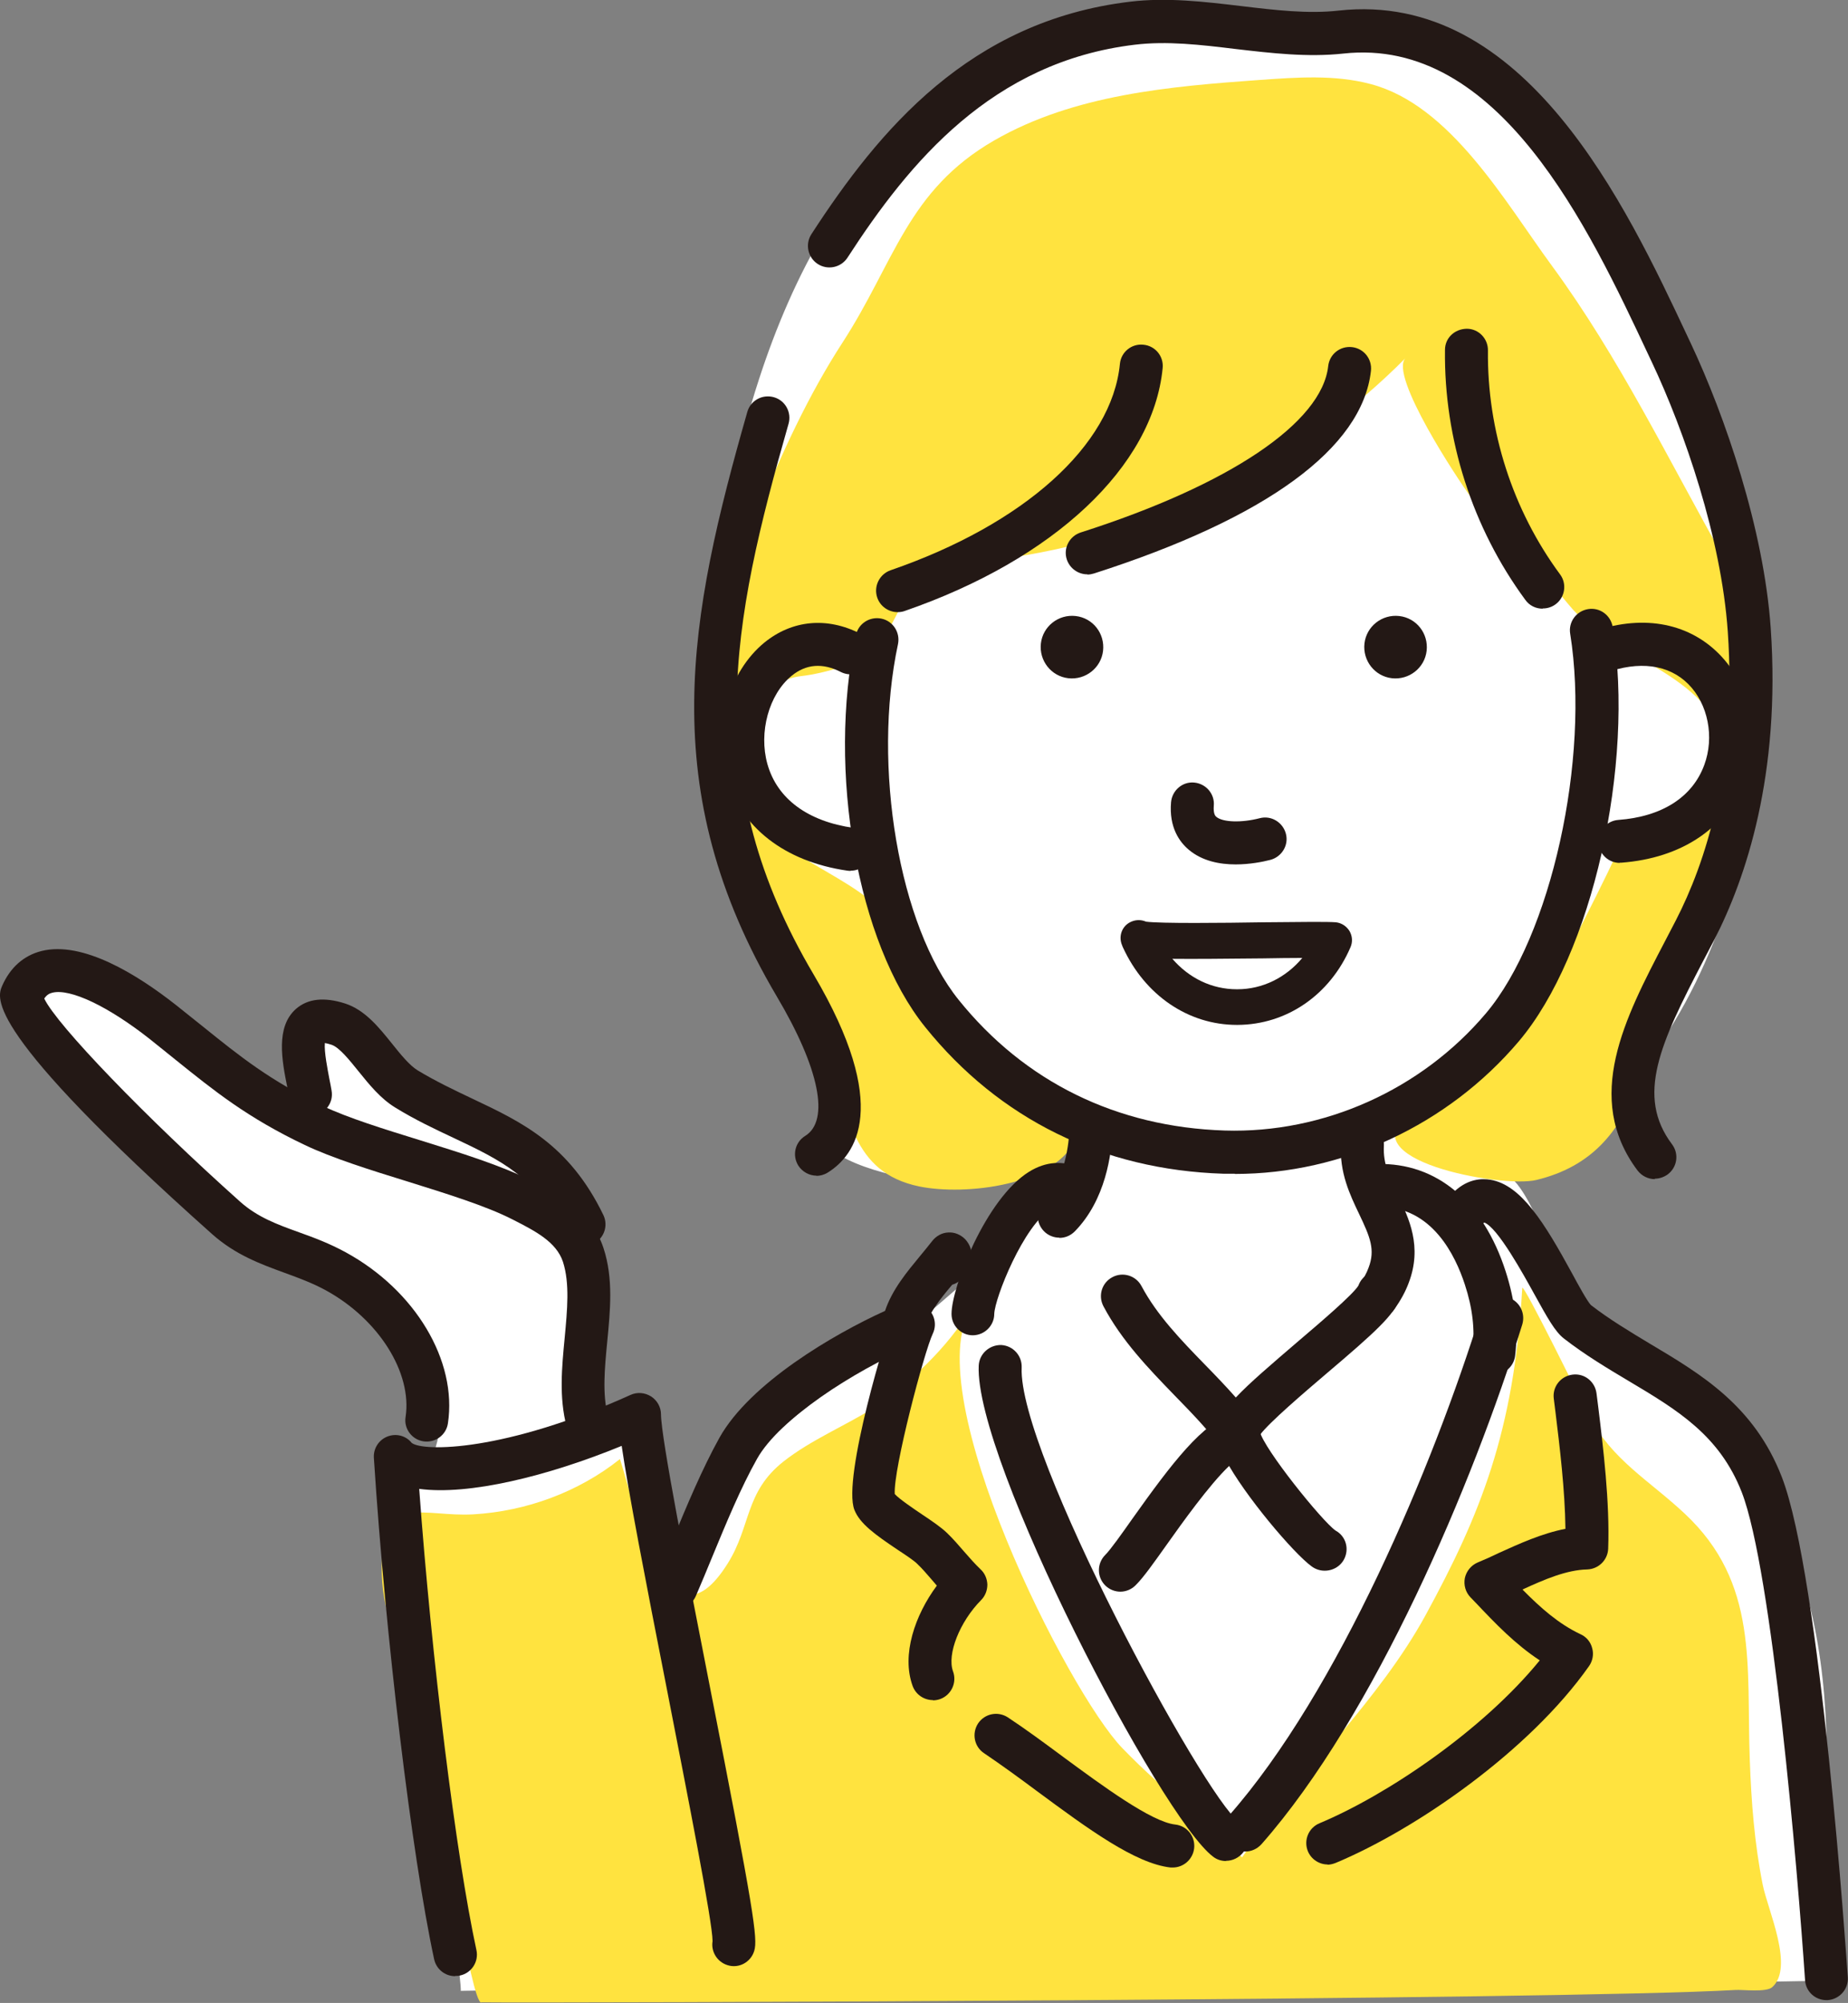
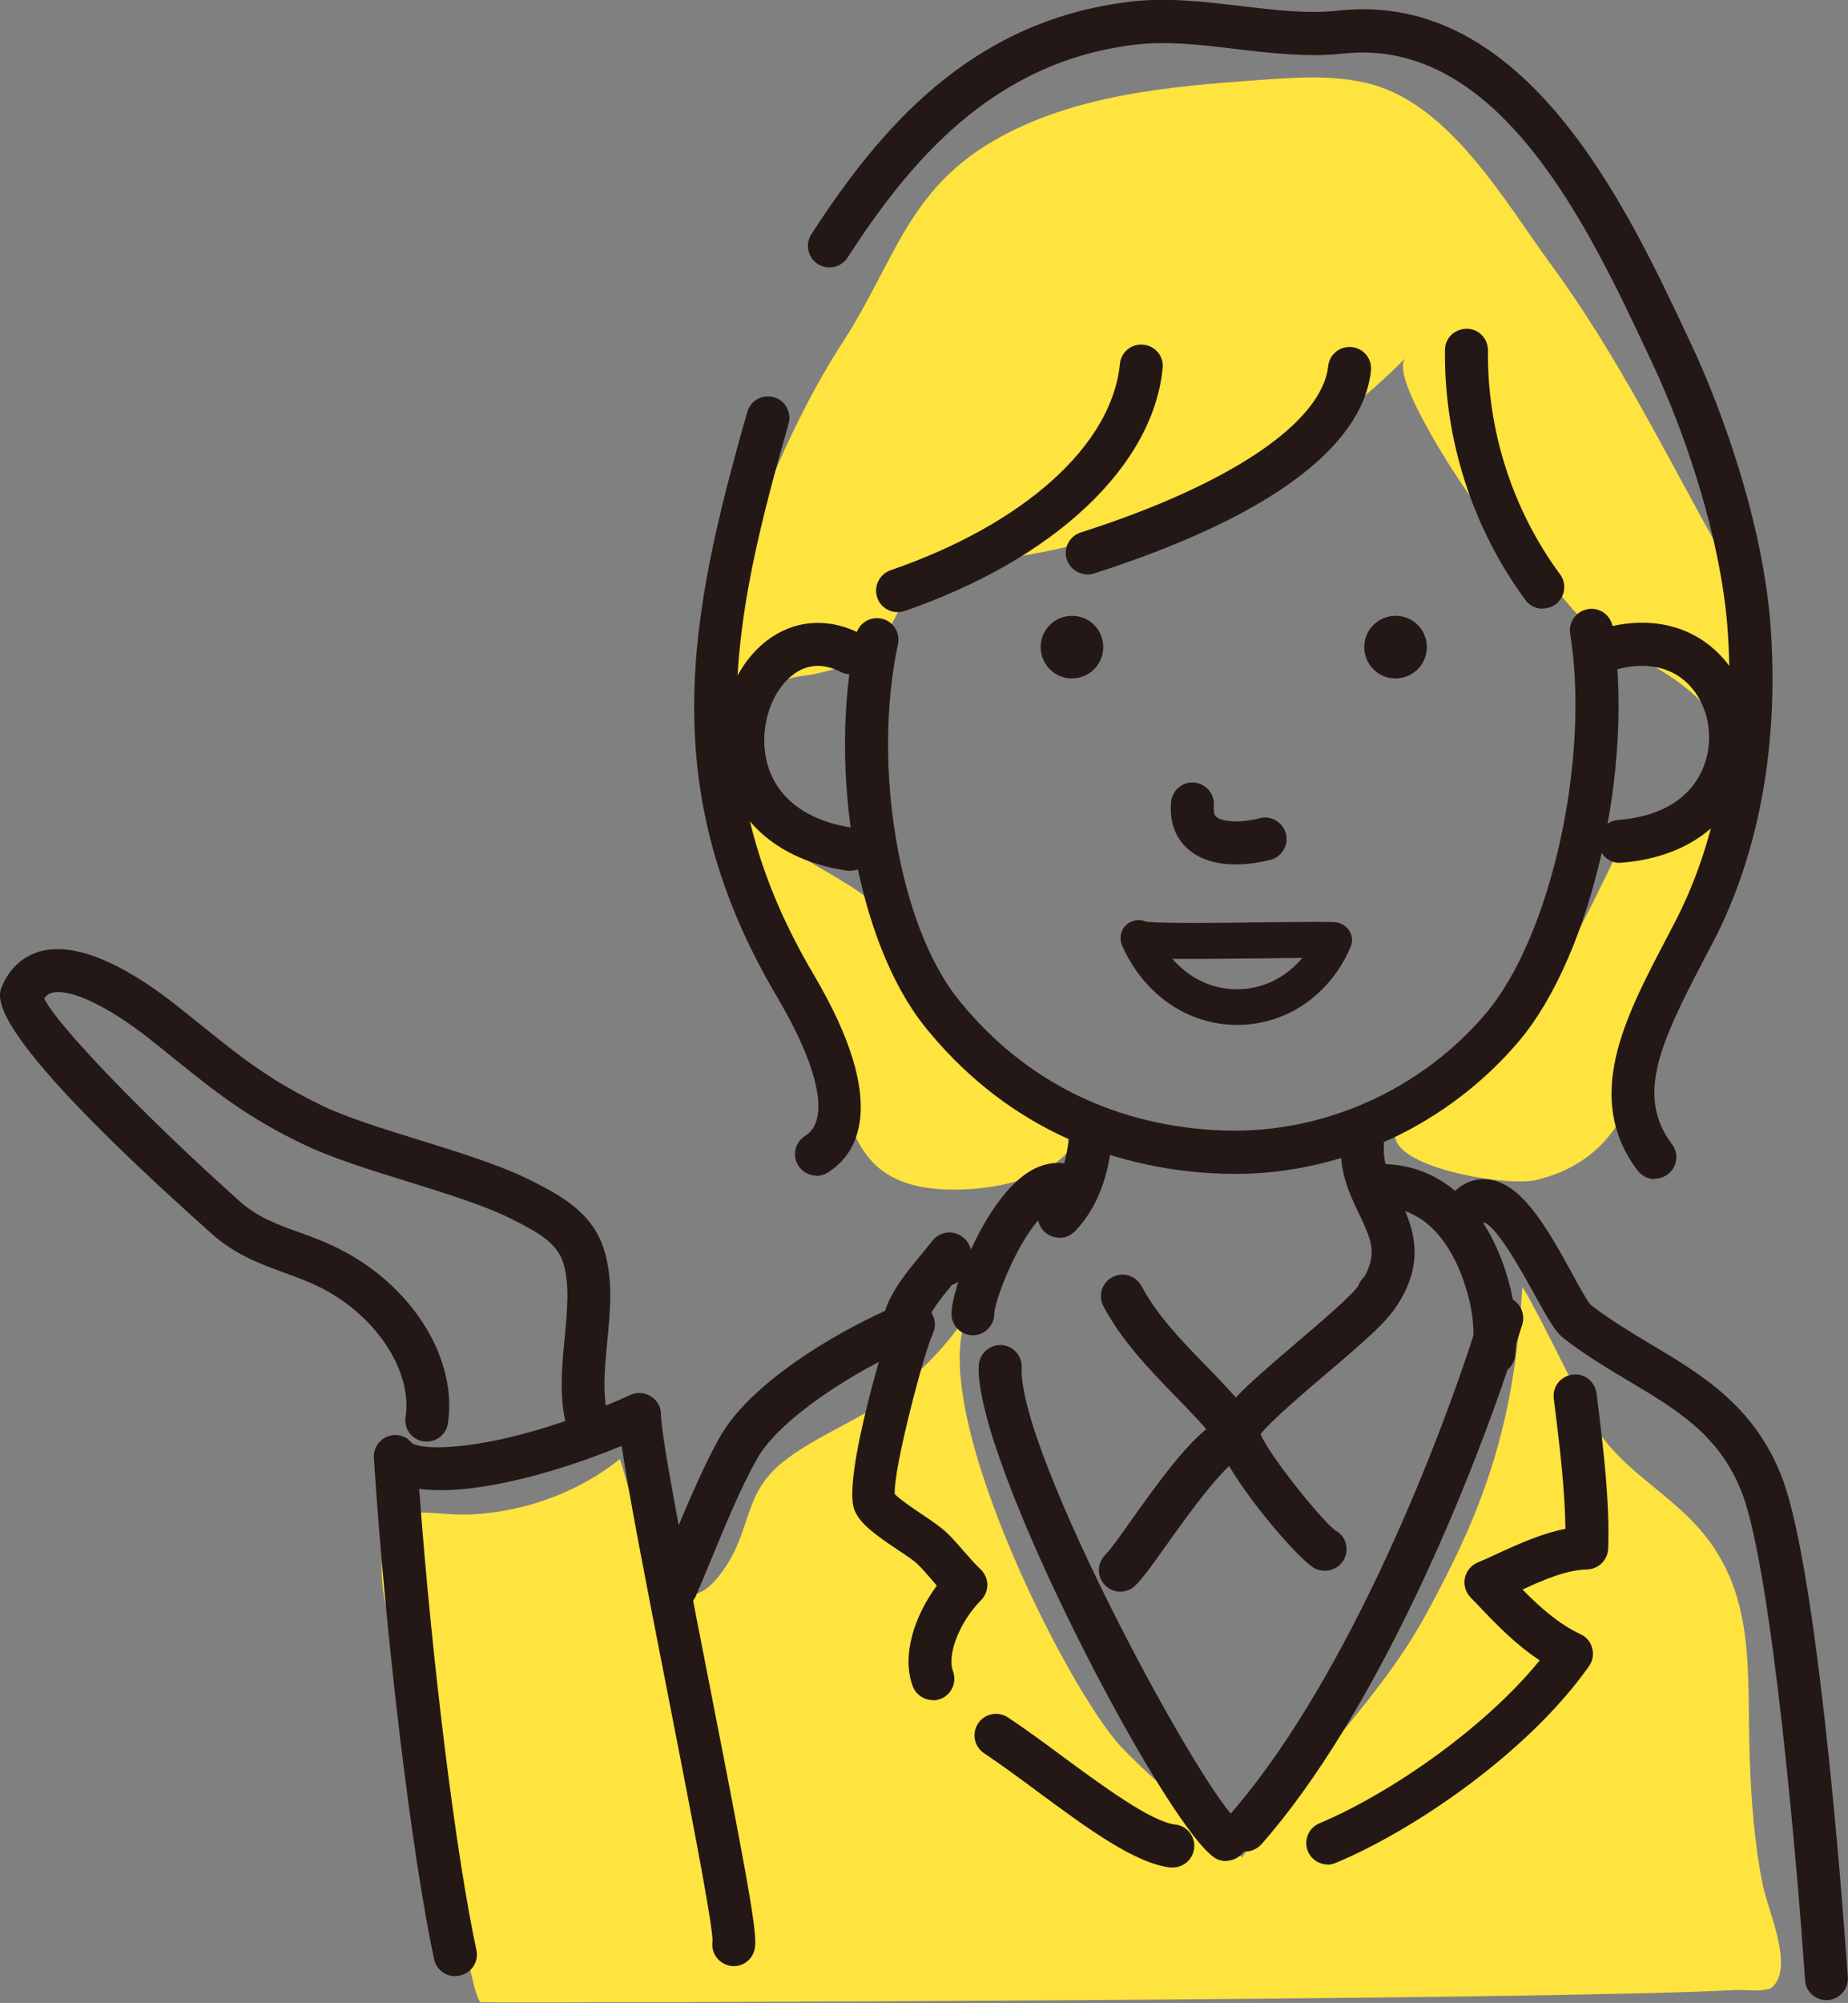
<svg xmlns="http://www.w3.org/2000/svg" id="_レイヤー_2" data-name="レイヤー 2" viewBox="0 0 85.61 92.73">
  <rect x="0" y="0" width="85.61" height="92.73" fill="#808080" stroke="none" />
  <defs>
    <style>
      .cls-1 {
        fill: #231815;
      }

      .cls-2 {
        fill: #fff;
      }

      .cls-3 {
        fill: #ffe33f;
      }
    </style>
  </defs>
  <g id="_レイヤー_1-2" data-name="レイヤー 1">
    <g>
-       <path class="cls-2" d="M73.59,8.56c.21.39.4.79.6,1.2,1.59,3.36,3.93,6.32,5.26,9.91,2.71,7.35,2.93,15.66.27,23.06-1.81,5.02-5.16,9.86-10.17,11.68,1.03-.35,2.62,4.48,2.88,4.96,1.32,2.46,3.33,2.94,5.34,4.5,1.83,1.42,3.4,4.1,4.45,6.12,2.01,3.86,2.49,8.25,2.4,12.54,0,3.14.26,6.06.45,9.14-2.61.22-60.54.4-63.73.5.17,0-2.84-22.56-3.2-24.54.54.11,1.08.23,1.62.34,1.17-2.02.65-4.67-.65-6.6-2.73-4.04-8.3-2.84-11.31-7.26-.75-1.1-1.29-2.34-2.12-3.39-.66-.85-6.67-4.05-2.69-5.6.9-.35,1.88.2,2.69.73,3,1.96,6.01,3.92,9.01,5.88-.35-.71-.71-1.45-.73-2.25s.43-1.65,1.2-1.86c.74-.19,1.47.25,2.1.68,2.15,1.46,4.32,2.93,6.02,4.9,3.22,3.73,3.89,8.33,3.27,13.04,1.79-.46,2.6-.58,3.46,1.1.35.67,1.64,5.04,1.31,5.63,2.16-3.91,3.61-6.2,7.2-8.66,4.03-2.77,7.52-6.42,11.47-9.35,1.73-1.29.53-2.23-1.08-1.9-1.2.25-2.18,1.38-3.47,1.6-1.89.33-5.32-.29-6.82-1.35,1.74-2.47-.2-4-1.25-6.23-1.31-2.8-3.51-6.46-3.99-9.5-1.04-6.62-.28-13.71,1.79-20.05,1.56-4.79,4.03-9.44,7.93-12.63C48.93.23,55.28.64,62.26,1.44c1.53.17,3.08.35,4.54.83,3.35,1.09,5.27,3.41,6.79,6.29Z" />
      <path class="cls-3" d="M22.3,92.72c-.48,0-1.78-8.68-1.86-9.29-.37-2.84-.71-4.84-1.94-7.31-.59-1.19-.87-2.52-.81-3.85.13-3.13,1.94-2.03,4.23-2.16,2.45-.14,4.88-1.03,6.8-2.56.67,2.02,2.16,9.38,5,4.82,1.08-1.73.78-3.29,2.58-4.71,1.26-.99,2.83-1.64,4.18-2.48,1.74-1.23,3.35-2.72,4.49-4.57-2.44,3.94,4.51,17.73,7.02,20.32,2.22,2.29,3.36,2.85,5.55,5.06,2.87-4.08,6.35-7.28,8.5-11.21,2.53-4.64,4.1-8.49,4.48-15.15.02-.3,2.87,5.5,3.09,5.92,1.07,2.05,2.81,3,4.44,4.53,3.43,3.21,2.85,7.04,3.01,11.38.07,1.98.22,3.9.6,5.8.24,1.19,1.47,3.82.44,4.74-.28.25-1.36.11-1.7.13-8.18.47-54.92.61-58.12.57Z" />
      <path class="cls-3" d="M34.98,24.1c-.94,2.43-2.88,6.02-2.76,8.67.12,2.69,1.21,6.47,2.19,8.97,1.01,2.58,2.88,4.74,3.94,7.3,1.03,2.48,1.04,5.23,4.24,5.89,2.1.43,6.38-.02,7.31-2.31.02-.06-2.8-1.78-3.09-2-1.26-.94-2.23-2.15-3-3.51-1.09-1.93-1.76-4.02-3.55-5.47-2.26-1.83-6.81-3.06-6.39-6.75.19-1.69,1.51-3.39,3.26-3.59,1.02-.12,2.82-.59,3.49-1.36,1.02-1.16.92-2.4,2.62-3.2,1.35-.64,2.88-.8,4.35-1.05,6.59-1.14,12.81-4.37,17.52-9.11-.78.79,2.48,5.7,3,6.39,1.36,1.81,3.12,3.25,4.55,5.01,2.15,2.66,7.05,3.26,7.29,7.1.19,3.07-2.39,4.44-5,4.28.09,0-3.27,6.68-3.73,7.32-1.5,2.11-3.78,3.37-5.86,4.85-3.04,2.15,4.21,3.49,5.81,3.1,5.22-1.26,4.78-6.52,6.99-10.35,1.17-2.03,1.38-3.01,1.69-5.28.56-4.12,2.24-9.19.04-13.11-2.58-4.57-4.88-9.34-8-13.59-2.16-2.94-4.69-7.44-8.4-8.41-1.66-.44-3.41-.31-5.12-.19-4.16.3-8.61.67-12.31,2.8-4.03,2.32-4.61,5.63-7.03,9.36-1.52,2.34-2.88,5.19-4.06,8.23Z" />
      <path class="cls-1" d="M27.21,66.79c-.44,0-.85-.3-.96-.74-.36-1.36-.22-2.76-.09-4.12.12-1.29.24-2.51-.08-3.51-.31-.93-1.29-1.43-2.33-1.96-1.23-.63-3.08-1.2-4.87-1.76-1.72-.53-3.5-1.09-4.76-1.69-2.67-1.27-4.2-2.51-5.98-3.94-.39-.31-.79-.64-1.22-.98-1.91-1.5-3.67-2.34-4.5-2.13-.12.03-.25.09-.37.27.58,1.22,4.67,5.47,9.08,9.41.8.71,1.69,1.04,2.72,1.41.7.25,1.42.52,2.17.93,3.22,1.76,5.17,5.02,4.73,7.92-.08.54-.59.91-1.13.83-.54-.08-.92-.59-.83-1.13.31-2.05-1.25-4.53-3.71-5.87-.61-.33-1.23-.56-1.89-.8-1.12-.41-2.28-.83-3.37-1.8C-.78,47.68-.14,46.2.1,45.64c.37-.84.99-1.4,1.82-1.61,1.91-.48,4.44,1.09,6.22,2.49.44.35.85.68,1.24.99,1.75,1.41,3.13,2.52,5.59,3.7,1.13.54,2.84,1.07,4.49,1.58,1.87.58,3.79,1.18,5.13,1.86,1.28.65,2.81,1.42,3.37,3.14.46,1.4.31,2.89.17,4.33-.12,1.24-.23,2.41.03,3.43.14.53-.18,1.08-.71,1.22-.08.02-.17.03-.25.03Z" />
-       <path class="cls-1" d="M27.05,57.7c-.37,0-.73-.21-.9-.56-1.27-2.63-2.98-3.44-5.14-4.46-.87-.41-1.77-.83-2.71-1.41-.67-.41-1.19-1.05-1.69-1.67-.42-.52-.89-1.11-1.25-1.23-.13-.04-.23-.07-.31-.08-.04.4.13,1.24.21,1.67.04.19.07.36.1.53.1.54-.27,1.06-.81,1.15-.54.1-1.06-.27-1.15-.81-.03-.15-.06-.32-.09-.49-.25-1.24-.55-2.79.4-3.63.55-.48,1.31-.56,2.28-.25.92.3,1.56,1.1,2.18,1.87.39.49.8.99,1.17,1.22.86.52,1.71.92,2.53,1.31,2.31,1.09,4.5,2.13,6.08,5.39.24.5.03,1.09-.46,1.33-.14.07-.29.1-.43.1Z" />
      <path class="cls-1" d="M21.08,91.49c-.46,0-.87-.32-.97-.79-1.03-4.77-2.26-14.96-2.79-23.2-.03-.43.22-.83.62-.99.4-.16.86-.05,1.13.29.52.42,4.33.41,10.14-2.22.31-.14.66-.11.95.07.28.18.46.49.46.83.01,1.11,1.2,7.17,2.25,12.53,2.07,10.54,2.24,11.75,2.07,12.31-.16.53-.72.83-1.24.66-.48-.15-.77-.63-.69-1.11,0-.89-1.16-6.76-2.08-11.48-1.05-5.34-1.82-9.33-2.13-11.45-3.44,1.41-7.1,2.3-9.38,1.99.57,7.84,1.7,16.96,2.65,21.35.12.54-.23,1.07-.76,1.18-.07.02-.14.02-.21.02ZM33.04,89.74s0,0,0,0c0,0,0,0,0,0Z" />
      <path class="cls-1" d="M37.83,54.43c-.33,0-.66-.17-.85-.47-.29-.47-.15-1.08.32-1.37,1.15-.71.66-3.13-1.31-6.45-5.69-9.62-4.07-17.62-1.37-27.07.15-.53.7-.83,1.23-.68.53.15.83.7.68,1.23-2.66,9.29-4.13,16.55,1.17,25.51,3.59,6.08,1.95,8.35.64,9.16-.16.1-.35.15-.53.15Z" />
      <path class="cls-1" d="M31.33,74.47c-.13,0-.27-.03-.4-.08-.5-.22-.74-.81-.52-1.31.24-.56.49-1.16.74-1.76.67-1.62,1.37-3.3,2.18-4.76,1.42-2.53,5.29-4.79,7.67-5.87.33-.99,1.02-1.81,1.63-2.55.19-.23.38-.46.56-.69.18-.23.45-.38.74-.39.29-.02.57.1.78.31.17.18.52.67.1,1.41-.01.02-.02.04-.04.07-.11.32-.36.54-.66.63-.58.69-1.16,1.41-1.29,2.12-.06.33-.28.6-.59.73-2.7,1.16-6.13,3.37-7.16,5.21-.76,1.35-1.43,2.98-2.08,4.55-.25.61-.5,1.21-.75,1.79-.16.38-.53.6-.91.6Z" />
      <path class="cls-1" d="M49.07,57.3c-.25,0-.51-.1-.7-.29-.39-.39-.4-1.02,0-1.41.99-1.01,1.15-2.7,1.18-3.38.02-.55.47-.96,1.03-.96.55.02.98.48.96,1.03-.04,1.14-.32,3.26-1.75,4.72-.2.2-.45.3-.71.3Z" />
      <path class="cls-1" d="M63.8,61.03c-.2,0-.4-.06-.58-.18-.45-.32-.55-.94-.24-1.39.19-.26.33-.52.42-.77.32-.83.07-1.42-.43-2.47-.43-.9-.93-1.93-.85-3.29.03-.55.5-.97,1.05-.94.55.03.97.5.94,1.05-.05.85.28,1.52.65,2.31.51,1.05,1.14,2.36.5,4.04-.15.41-.38.82-.66,1.22-.19.27-.5.42-.81.42Z" />
      <path class="cls-1" d="M69.21,63.63s-.08,0-.12,0c-.55-.06-.94-.56-.87-1.1.11-.97,0-1.97-.36-3.06-.44-1.35-1.52-3.59-3.91-3.59-.03,0-.07,0-.1,0-.53,0-1.01-.42-1.02-.97-.01-.55.42-1.01.97-1.02,2.75-.07,4.91,1.74,5.95,4.97.44,1.37.59,2.65.44,3.9-.06.51-.49.88-.99.88Z" />
      <path class="cls-1" d="M57.38,67.43c-.3,0-.6-.14-.8-.4h0c-.63-.85-1.38-1.62-2.17-2.43-1.2-1.24-2.44-2.52-3.29-4.12-.26-.49-.08-1.09.41-1.35.48-.26,1.09-.08,1.35.41.72,1.35,1.81,2.48,2.97,3.67.47.48.94.97,1.4,1.49.65-.69,1.64-1.53,2.91-2.62,1-.85,2.51-2.14,2.77-2.56.17-.49.7-.76,1.2-.62.53.15.84.7.69,1.23-.2.71-1.08,1.52-3.38,3.47-1.01.86-2.65,2.26-3.07,2.83,0,.3-.14.6-.4.8-.18.13-.39.2-.6.2ZM58.17,65.84s0,0,0,0c0,0,0,0,0,0ZM62.9,59.6h0s0,0,0,0Z" />
      <path class="cls-1" d="M84.61,92.6c-.52,0-.96-.4-.99-.93-.34-5.06-1.53-18.97-2.93-22.58-1.03-2.64-2.98-3.81-5.25-5.16-.99-.59-2.01-1.2-2.99-1.96-.41-.32-.75-.93-1.38-2.07-.47-.85-1.69-3.08-2.31-3.3-.41.35-1.04.32-1.4-.08-.37-.41-.36-1.02.05-1.39.61-.55,1.22-.58,1.64-.51,1.43.24,2.51,2.02,3.77,4.32.3.56.72,1.32.88,1.48.85.66,1.82,1.24,2.75,1.8,2.37,1.41,4.81,2.86,6.09,6.15,1.8,4.63,3.01,22.42,3.06,23.17.04.55-.38,1.02-.93,1.06-.02,0-.05,0-.07,0Z" />
      <path class="cls-1" d="M57.68,85.72c-.23,0-.47-.08-.66-.25-.41-.36-.45-.99-.09-1.41,5.05-5.73,9.45-16.15,11.68-23.33.16-.53.72-.82,1.25-.66.53.16.82.72.66,1.25-2.29,7.37-6.83,18.1-12.08,24.06-.2.22-.47.34-.75.34Z" />
      <path class="cls-1" d="M56.8,86.16c-.21,0-.42-.06-.6-.2-2.42-1.81-11.06-18.37-10.86-22.74.03-.55.5-.96,1.04-.95.55.03.97.49.95,1.04-.18,3.93,8.41,19.81,10.07,21.05.44.33.53.95.2,1.39-.2.26-.5.4-.8.4Z" />
      <path class="cls-1" d="M54.34,86.46s-.07,0-.11,0c-1.64-.18-3.84-1.8-6.17-3.52-.83-.62-1.7-1.25-2.47-1.77-.46-.3-.58-.92-.28-1.38.31-.46.92-.58,1.38-.28.82.54,1.7,1.19,2.55,1.82,1.82,1.34,4.1,3.02,5.2,3.14.55.06.94.55.88,1.1-.06.51-.49.89-.99.89Z" />
      <path class="cls-1" d="M43.22,78.71c-.41,0-.79-.25-.94-.65-.53-1.45.11-3.29,1.12-4.65-.08-.09-.16-.19-.24-.28-.23-.27-.45-.52-.68-.74-.14-.14-.53-.4-.88-.63-1.06-.71-1.77-1.22-2.02-1.86-.57-1.46,1.53-8.37,1.83-9.01.24-.5.83-.71,1.33-.47.5.24.71.83.47,1.33-.39.82-1.83,6.25-1.76,7.42.22.24.89.69,1.26.94.48.32.89.6,1.16.86.29.28.54.57.79.86.26.3.51.58.76.82.2.18.31.44.32.71,0,.27-.1.53-.29.72-.99,1-1.59,2.51-1.3,3.3.19.52-.08,1.09-.59,1.28-.11.04-.23.06-.34.06ZM41.46,69.24h0s0,0,0,0Z" />
      <path class="cls-1" d="M61.51,86.32c-.39,0-.76-.23-.92-.61-.21-.51.03-1.09.54-1.3,3.11-1.3,7.55-4.29,10.2-7.54-1.14-.75-2.05-1.7-2.94-2.64l-.27-.28c-.23-.24-.32-.57-.26-.89.07-.32.29-.59.59-.72.32-.13.65-.28.98-.44.95-.43,2-.91,3.09-1.12-.02-1.79-.27-3.84-.46-5.39l-.08-.64c-.07-.55.32-1.04.87-1.11.55-.07,1.04.32,1.11.87l.08.63c.23,1.87.54,4.43.46,6.56-.02.52-.44.94-.97.96-.95.02-1.98.46-3,.93.83.84,1.67,1.59,2.69,2.07.27.12.47.36.54.65.08.28.02.59-.15.83-2.76,3.92-8,7.55-11.74,9.11-.13.05-.26.08-.38.08ZM73.52,71.67h0,0Z" />
      <path class="cls-1" d="M45.07,61.82h0c-.55,0-.99-.44-.99-.99,0-1.23,1.59-5.34,3.59-6.58.77-.48,1.6-.54,2.34-.17.49.25.69.85.44,1.34-.25.49-.84.69-1.34.44-.05-.03-.14-.07-.39.08-1.31.79-2.64,4.17-2.66,4.89,0,.54-.45.99-1,.99Z" />
      <path class="cls-1" d="M51.9,73.69c-.25,0-.51-.1-.7-.29-.39-.39-.39-1.02,0-1.41.25-.25.76-.97,1.26-1.68,1.8-2.53,3.29-4.5,4.67-4.84.27-.07.56-.02.79.13.23.15.39.4.44.67.19.81,2.88,4.15,3.51,4.59.48.26.65.85.39,1.34-.26.48-.88.66-1.37.4-.64-.34-2.89-2.92-3.95-4.73-.92.87-2.22,2.7-2.86,3.6-.62.87-1.11,1.57-1.48,1.93-.19.19-.45.29-.7.29Z" />
      <path class="cls-1" d="M57.2,54.34c-.18,0-.36,0-.53,0-5.61-.18-10.38-2.53-13.81-6.79-3.14-3.89-4.55-11.86-3.21-18.14.11-.54.64-.88,1.18-.77.54.11.88.64.77,1.18-1.21,5.66.05,13.05,2.81,16.47,3.06,3.8,7.32,5.89,12.33,6.05,4.57.14,9.1-1.88,12.1-5.43,3.01-3.56,4.83-11.77,3.9-17.57-.09-.54.28-1.05.83-1.14.54-.09,1.05.28,1.14.83,1.03,6.4-.96,15.18-4.35,19.18-3.28,3.87-8.16,6.14-13.15,6.14Z" />
      <path class="cls-1" d="M39.4,40.32s-.09,0-.14-.01c-2.92-.42-4.97-2.02-5.63-4.4-.62-2.22.13-4.81,1.78-6.16,1.29-1.05,2.91-1.2,4.45-.41.49.25.68.85.43,1.34-.25.49-.85.68-1.34.43-.84-.43-1.61-.37-2.28.18-1.05.86-1.53,2.61-1.12,4.08.45,1.61,1.87,2.66,4,2.96.54.08.92.58.84,1.13-.07.5-.5.85-.98.85Z" />
      <path class="cls-1" d="M75.04,39.95c-.52,0-.95-.4-.99-.92-.04-.55.37-1.03.92-1.07,2.02-.15,3.43-1.05,3.98-2.54.48-1.29.18-2.83-.74-3.75-.91-.91-2.28-1.09-3.86-.51-.51.19-1.09-.07-1.28-.59-.19-.52.07-1.09.59-1.28,2.32-.86,4.49-.5,5.96.97,1.47,1.47,1.95,3.82,1.19,5.85-.83,2.23-2.91,3.62-5.7,3.83-.03,0-.05,0-.08,0Z" />
      <path class="cls-1" d="M76.66,54.59c-.3,0-.6-.14-.8-.4-2.52-3.36-.59-7.05,1.27-10.61.17-.32.34-.65.51-.98,1.34-2.6,2.84-7.03,2.4-13.37-.3-4.32-2.01-9.28-3.52-12.47l-.17-.36c-2.75-5.86-6.91-14.71-14.12-13.92-1.65.18-3.34-.02-4.98-.21-1.64-.2-3.19-.38-4.68-.2-6.6.79-10.44,5.43-13.31,9.86-.3.46-.92.59-1.38.29-.46-.3-.59-.92-.29-1.38C40.72,6.02,44.92.97,52.34.08c1.72-.21,3.46,0,5.15.2,1.59.19,3.1.37,4.53.21,8.63-.95,13.33,9.07,16.14,15.05l.17.36c1.58,3.36,3.38,8.58,3.7,13.18.47,6.8-1.16,11.6-2.61,14.42-.17.33-.35.67-.52.99-1.99,3.81-3.13,6.25-1.44,8.49.33.44.24,1.06-.2,1.39-.18.13-.39.2-.6.2Z" />
-       <path class="cls-1" d="M57.3,47.45c-2.25,0-4.26-1.37-5.28-3.59-.01-.03-.03-.06-.04-.1h0s0,0,0,0c-.18-.42,0-.91.43-1.09.23-.1.47-.09.68,0,.65.09,3.61.06,5.41.03,1.92-.02,3.02-.03,3.39,0,.26.03.49.18.63.41.13.23.15.5.04.75-.95,2.2-2.95,3.58-5.23,3.59h-.02ZM54.31,44.39c.78.9,1.83,1.41,2.99,1.41h.02c1.17,0,2.25-.54,3.01-1.45-.56,0-1.21.01-1.82.02-1.93.02-3.27.03-4.2.02Z" />
+       <path class="cls-1" d="M57.3,47.45c-2.25,0-4.26-1.37-5.28-3.59-.01-.03-.03-.06-.04-.1h0s0,0,0,0c-.18-.42,0-.91.43-1.09.23-.1.47-.09.68,0,.65.09,3.61.06,5.41.03,1.92-.02,3.02-.03,3.39,0,.26.03.49.18.63.41.13.23.15.5.04.75-.95,2.2-2.95,3.58-5.23,3.59h-.02M54.31,44.39c.78.9,1.83,1.41,2.99,1.41h.02c1.17,0,2.25-.54,3.01-1.45-.56,0-1.21.01-1.82.02-1.93.02-3.27.03-4.2.02Z" />
      <path class="cls-1" d="M57.25,40.02c-.74,0-1.55-.15-2.18-.68-.43-.36-.92-1.04-.82-2.2.05-.55.53-.96,1.07-.91.55.05.96.53.91,1.07-.03.39.08.49.12.52.3.25,1.16.28,2.01.06.53-.14,1.07.19,1.21.72.14.53-.19,1.07-.72,1.21-.35.09-.95.21-1.61.21Z" />
      <g>
        <path class="cls-1" d="M51.1,30.13c-.09.79-.81,1.36-1.61,1.27-.79-.09-1.36-.81-1.27-1.61.09-.79.81-1.36,1.61-1.27s1.36.81,1.27,1.61Z" />
        <path class="cls-1" d="M66.09,30.13c-.09.79-.81,1.36-1.61,1.27-.79-.09-1.36-.81-1.27-1.61.09-.79.81-1.36,1.61-1.27.8.09,1.36.81,1.27,1.61Z" />
      </g>
      <path class="cls-1" d="M41.58,28.34c-.41,0-.8-.26-.94-.67-.18-.52.1-1.09.62-1.27,6.18-2.13,10.25-5.78,10.62-9.55.05-.55.54-.95,1.09-.89.55.05.95.54.89,1.09-.45,4.55-5.03,8.85-11.96,11.24-.11.04-.22.05-.32.05Z" />
      <path class="cls-1" d="M50.37,26.59c-.42,0-.81-.27-.95-.69-.17-.52.12-1.08.65-1.25,6.89-2.2,11.17-5.08,11.46-7.7.06-.55.55-.94,1.1-.88.55.06.94.55.88,1.1-.4,3.58-4.84,6.82-12.83,9.38-.1.03-.2.05-.3.05Z" />
      <path class="cls-1" d="M71.46,28.18c-.31,0-.61-.14-.8-.41-2.45-3.33-3.77-7.44-3.72-11.57,0-.55.44-.97,1.01-.98.55,0,.99.46.98,1.01-.04,3.7,1.14,7.38,3.34,10.36.33.44.23,1.07-.21,1.39-.18.13-.38.19-.59.19Z" />
    </g>
  </g>
</svg>